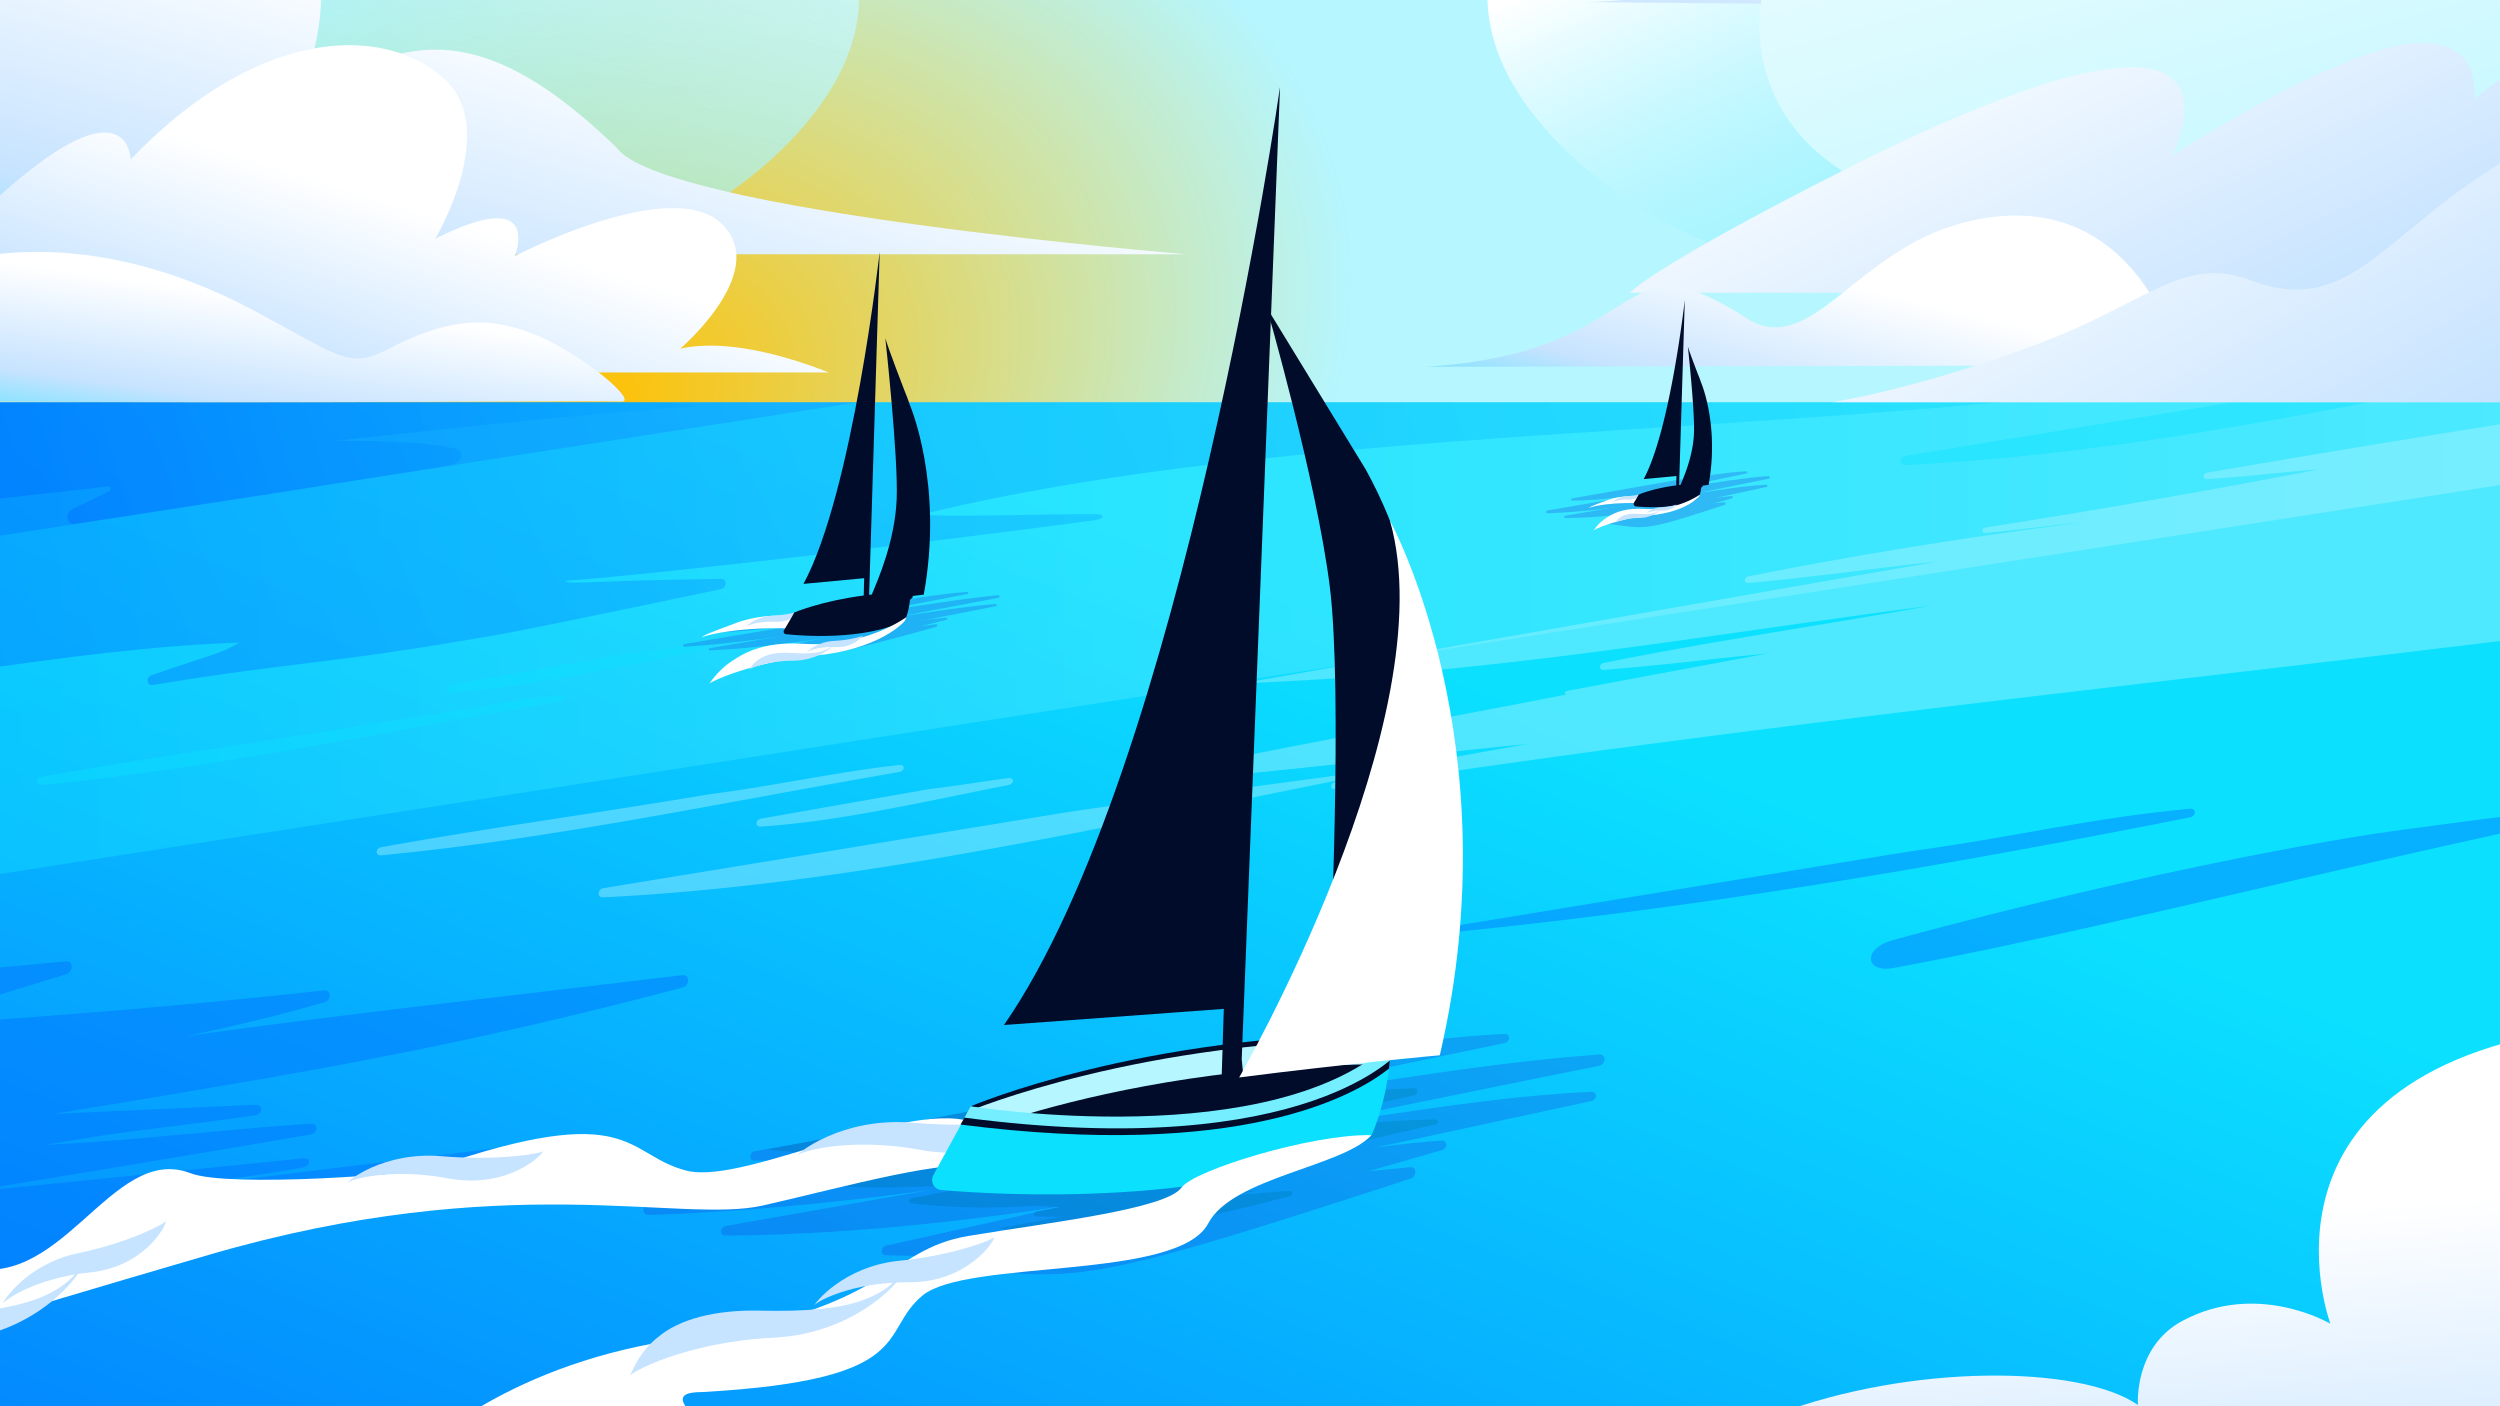
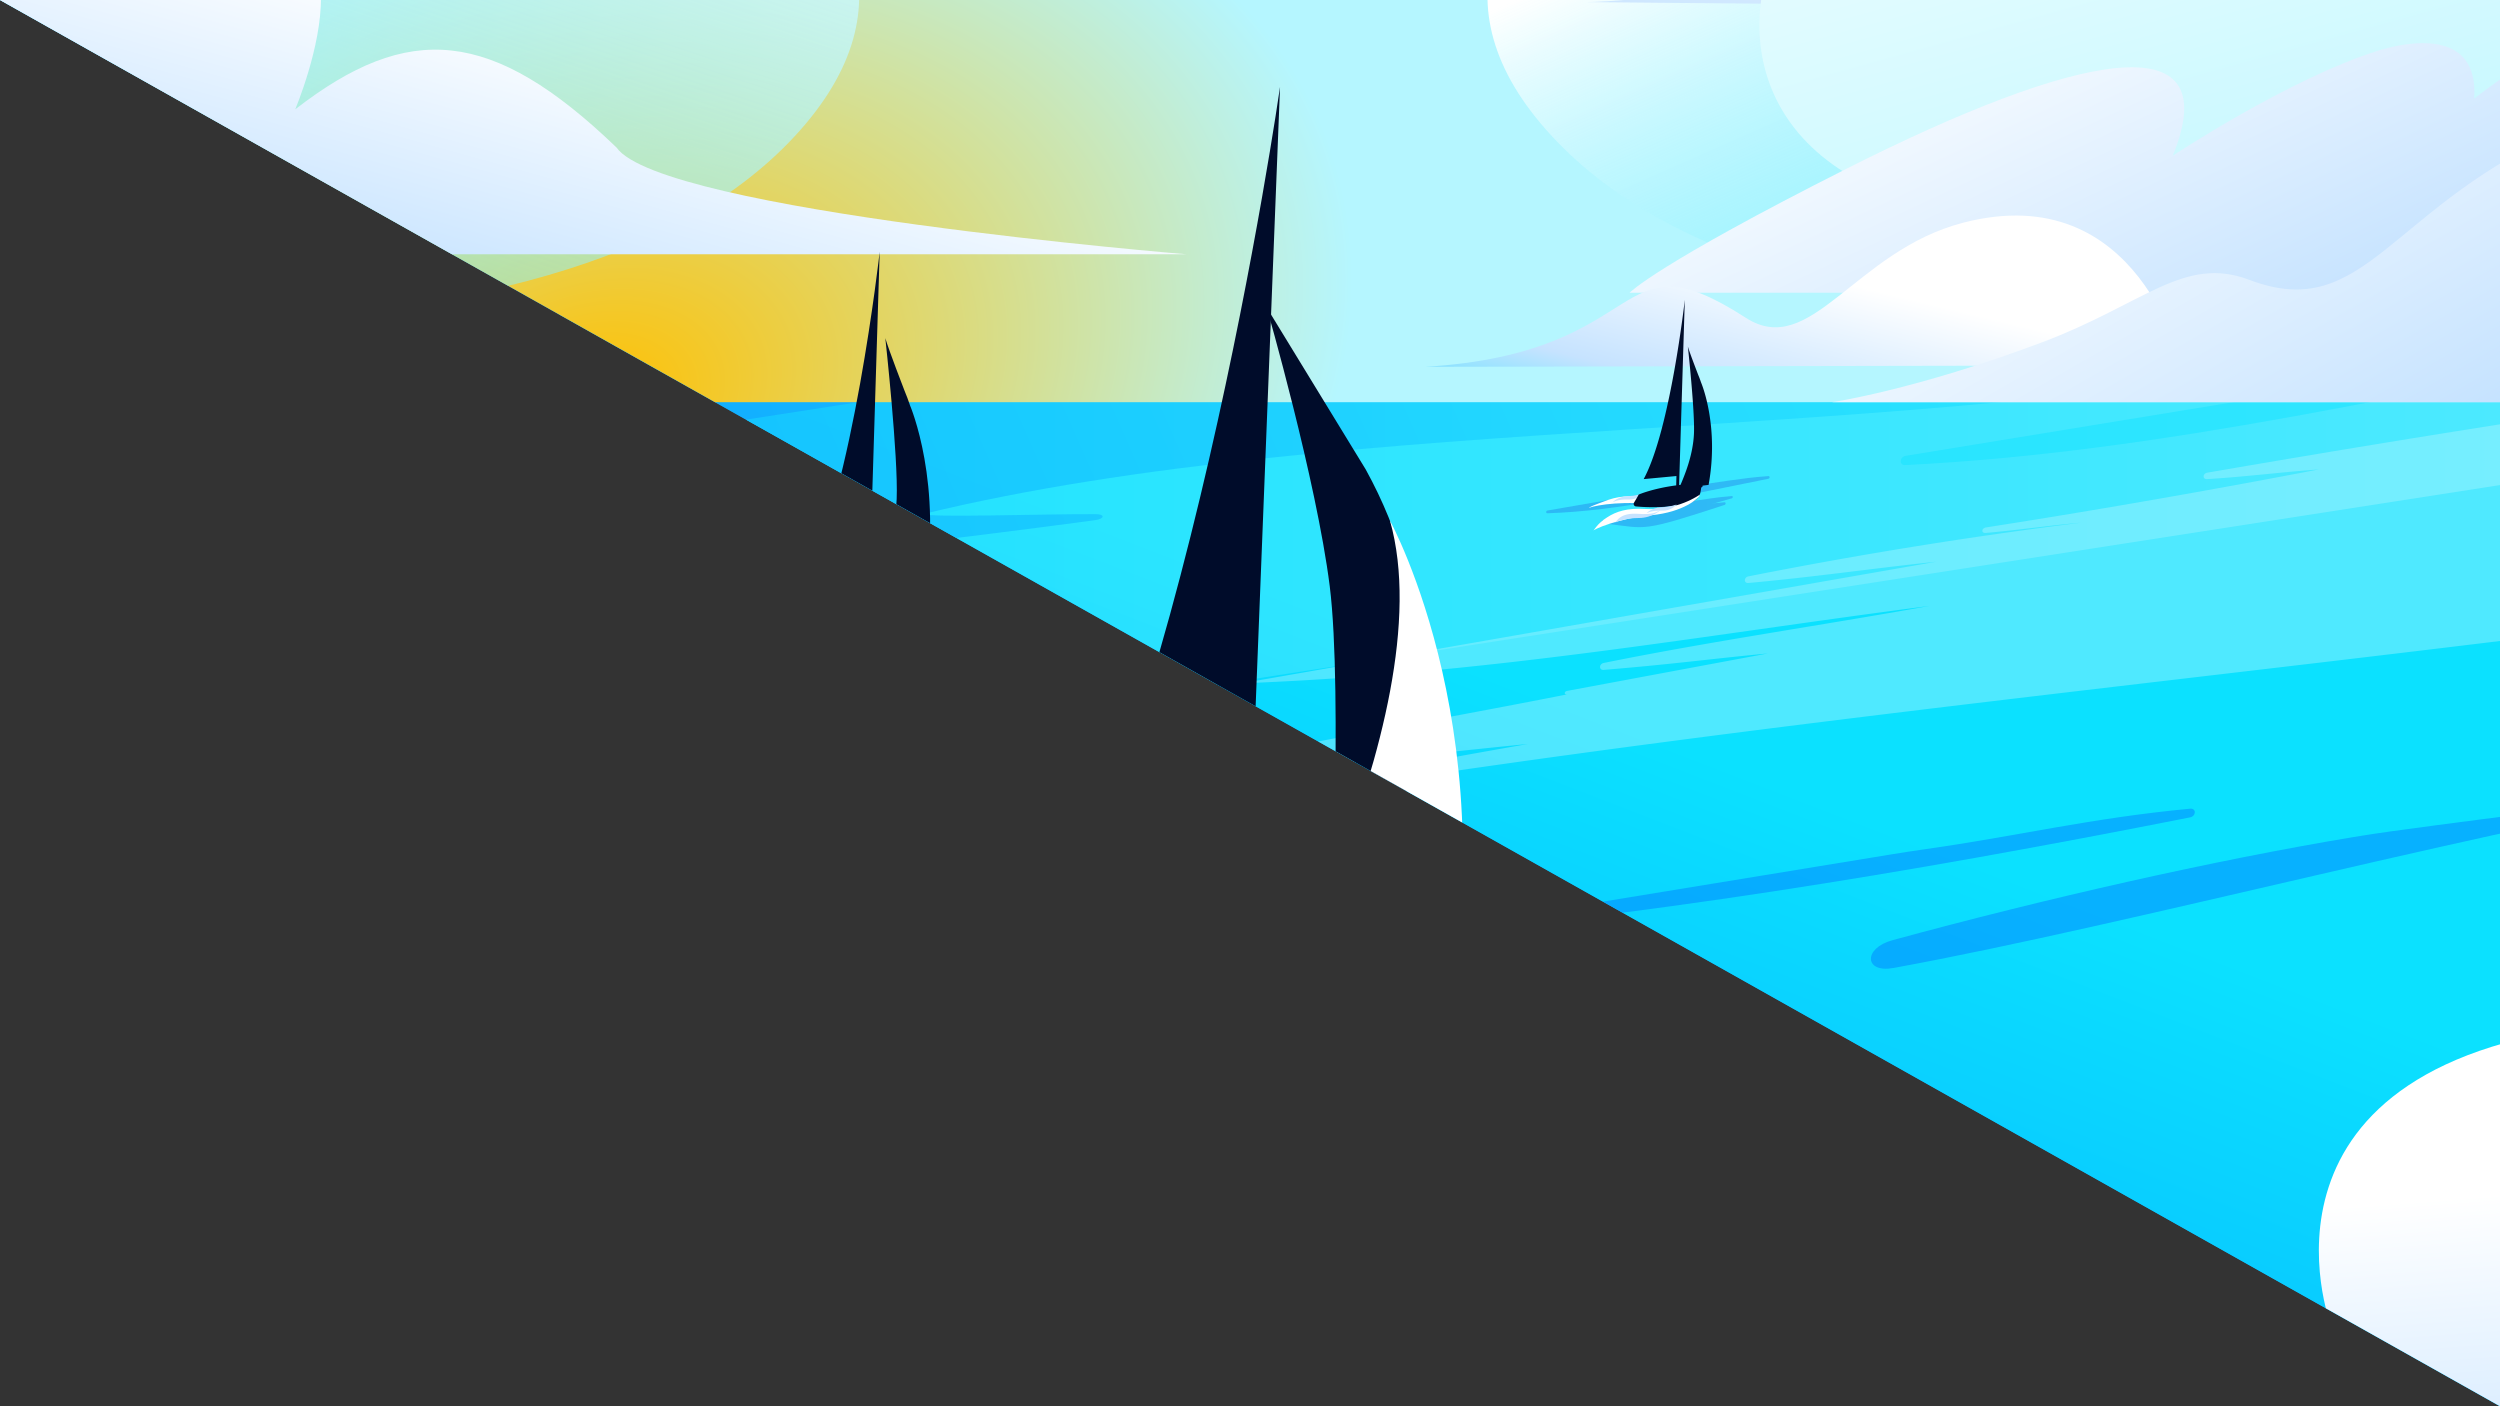
<svg xmlns="http://www.w3.org/2000/svg" fill="none" height="1080" width="1920">
  <rect width="100%" height="100%" fill="#333333" stroke="none" />
  <g clip-path="url(#a)">
    <path d="M0 0h1920v1080H0z" fill="url(#b)" />
    <path d="M2040.08 94.058-34.298 416.738V1758.58L2040.08 1435.9z" fill="url(#c)" />
    <g opacity=".25">
      <path d="M940.097 847.599a5717316 5717316 0 0 0-441.243 76.514c-6.049 1.049-6.531 9.236-.524 9.026 238.498-8.32 484.526-65.934 729.27-114.426 6.08-1.205 6.33-9.305.26-8.847-92.06 6.953-167.76 21.912-255.366 32.847a664 664 0 0 0-32.397 4.886" fill="#1433D6" />
      <path d="M925.556 823.292C810.391 843.57 695.267 863.8 580.11 884.068c-4.782.842-5.225 7.384-.488 7.32 187.627-2.521 374.882-49.329 575.638-90.165 4.78-.972 5.05-7.389.29-7.15-74.69 3.75-134.83 17.006-204.935 25.474a489 489 0 0 0-25.059 3.745m28.309 48.478c-132.079 23.235-264.158 46.484-396.262 69.726-4.781.842-5.235 7.467-.503 7.43 216.799-1.682 434.988-54.084 664.8-103.245 4.75-1.014 5-7.387.27-7.164-82.06 3.886-159.07 19.259-239.911 29.023a509 509 0 0 0-28.377 4.227z" fill="#1433D6" />
      <path d="M939.233 899.006c-86.142 19.195-172.271 38.386-258.41 57.593-4.518 1.007-4.945 7.299-.494 7.457 140.356 4.999 278.627-38.231 426.951-80.722 4.61-1.321 4.53-7.752-.1-7.4-53.18 4.038-98.48 12.678-149.395 19.675a220 220 0 0 0-18.552 3.397" fill="#1433D6" />
      <path d="M947.377 911.338c-84.416 18.838-168.865 37.667-253.281 56.488 135.276 15.885 113.125 27.227 389.454-62.726 4.72-1.535 4.47-9.196-.3-8.704-39.84 4.108-79.37 6.961-119.435 12.045a184 184 0 0 0-16.438 2.897" fill="#1433D6" />
      <path d="M943.071 873.928c-80.972 15.422-161.929 30.842-242.943 46.285-2.234.426-2.608 3.577-.451 3.839 131.276 15.927 260.687-29.267 402.703-60.375 2.37-.52 2.52-3.983.16-3.936-56.61 1.123-93.86 7.087-142.898 11.763a173 173 0 0 0-16.571 2.424m-104.986-26.821c-98.569 18.316-197.205 36.624-295.774 54.957 163.776 17.507 334.777-46.248 503.019-73.747-63.206 7.002-124.961 9.45-188.03 15.988a248 248 0 0 0-19.215 2.802" fill="#000C79" />
      <path d="M910.517 853.904c-91.652 17.03-183.362 34.055-275.022 51.07-3.427.637-3.908 5.4-.561 5.634 147.159 10.257 297.352-37.576 450.886-69.186 3.6-.741 3.83-5.847.25-5.711-57.42 2.175-102.74 9.835-156.337 15.391-6.4.672-12.799 1.616-19.216 2.802" fill="#000C79" />
      <path d="M863.212 831.199c-91.311 17.169-182.621 34.356-273.932 51.525 151.701 19.385 310.038-42.382 465.87-67.934-58.526 6.257-115.751 7.983-174.138 13.827-5.911.579-11.856 1.47-17.8 2.582m56.349 64.708c-46.818 9.157-93.584 18.324-140.402 27.464 77.737 15.126 158.927-21.006 238.801-34.267-30.009 2.879-59.345 2.892-89.272 5.502-3.048.253-6.079.69-9.127 1.301" fill="#000C79" />
      <path d="M901.608 910.596c-35.231 6.635-70.489 13.262-105.727 19.895-2.259.425-2.579 3.459-.37 3.599 61.843 3.902 125.979-20.231 189.139-30.583-25.345 2.716-50.084 3.479-75.379 5.999-2.543.242-5.136.646-7.679 1.092z" fill="#000C79" />
      <path d="M885.947 921.076c-39.508 7.407-79.05 14.854-118.559 22.278 65.662 8.397 134.187-18.352 201.601-29.401-25.345 2.716-50.084 3.479-75.379 6a91 91 0 0 0-7.68 1.126z" fill="#000C79" />
      <path d="M928.991 920.38c-35.229 6.62-70.445 13.252-105.707 19.88-2.259.424-2.596 3.525-.393 3.697 54.656 4.274 105.127-9.456 167.964-25.361 2.391-.606 2.375-4.171-.017-4.018-27.356 1.754-33.357 2.604-54.134 4.688-2.576.247-5.136.645-7.713 1.114" fill="#000C79" />
    </g>
    <path d="M223.536 1103.02c-76.863 13.06-153.737 26.12-230.612 39.18 127.726-3.95 261.014-38.43 392.181-59.33-49.298 6.62-97.423 11.46-146.608 17.89-4.977.66-9.972 1.42-14.967 2.26zM1807.58 642.85c-107.59 17.873-237.33 47.363-354.31 79.265-22.4 6.109-21.64 25.406.9 21.295 181.74-33.151 468.48-110.864 664.93-141.963-95.03 13.294-187.83 23.968-282.67 37.01-9.6 1.323-19.24 2.803-28.85 4.394z" fill="#0069FF" opacity=".4" />
    <path d="M2027.03 96.088-47.344 284.902v393.67l2074.374-322.68z" fill="url(#d)" opacity=".4" />
    <path d="M1667.09 276.11c-61.6 10.681-123.21 21.369-184.82 32.051 102.35-.004 209.19-30.369 314.33-47.217-39.51 5.092-78.08 8.448-117.5 13.367-4 .496-8 1.107-12 1.798zm143.37 17.154c-115.62 18.935-231.23 37.875-346.85 56.812-4.9.802-5.26 7.333-.39 7.092 196.5-9.72 390.37-55.875 627.92-102.587-85.64 12.268-169.25 22.618-254.68 34.707-8.65 1.22-17.35 2.56-26.01 3.976z" fill="#0BE1FF" opacity=".4" />
    <path d="M1798.46 185.528c-3.16.157-6.3.274-9.45.447L-236.482 303.852V546.26l.673-.521c127.22-14.615 293.13-48.287 419.521-52.163-14.305 8.587-21.709 9.104-67.233 24.891-4.714 1.635-3.97 8.4.827 7.612 115.626-19.005 128.409-14.619 269.36-39.378 10.55-1.854 68.726-13.547 166.913-34.239 4.754-1.002 5.063-7.926.349-7.868-108.704 1.332-115.909 4.869-120.01 1.515 77.334-5.647 303.465-32.52 406.944-46.591 7.632-1.038 8.046-4.631.505-4.66-42.396-.162-127.294 2.871-132.217-.108 324.04-78.687 767.59-53.778 1089.31-124.039z" fill="url(#e)" opacity=".4" />
    <path d="M1136.68 153.3c-2.05-.017-4.08-.073-6.11-.073l-1307.89 6.25v242.408l.435-.484c70.322-6.509 218.757-23.157 260.037-27.815 2.2-.249 2.522 2.817.428 3.834l-27.92 13.555c-6.41 3.112-4.818 12.44 1.924 11.404 154.554-23.738 71.154-11.003 167.472-25.711 7.19-1.343.896-.167 118.847-18.96 11.657-1.858 15.012-11.424 4.03-13.673-33.133-6.789-92.365-5.355-92.365-5.355s223.991-24.675 278.253-26.192c-4.148-4.246-96.379-5.753-100.531-9.999 209.236-60.828 495.643-11.475 703.39-64.005z" fill="url(#f)" opacity=".5" />
    <path d="M2036.96 310.89c0-1.65-1.31-2.786-2.94-2.541a15256 15256 0 0 0-338.79 54.673c-3.63.627-3.87 5.144-.26 4.929 29.73-1.772 56.59-5.351 85.84-7.417a7494 7494 0 0 1-255.5 44.528c-3.66.574-3.9 4.557-.24 4.24 24.72-2.145 48.5-5.754 73.23-7.882-84.95 10.591-170.86 24.456-255.46 41.213-3.66.725-3.73 5.424-.08 5.097 49.22-4.41 95.66-11.232 144.11-16.31-177.82 31.127-355.68 62.264-533.503 93.385 192.513-7.366 351.323-36.612 528.583-59.471-83.21 14.991-168.19 27.192-250.35 43.829-3.66.741-3.68 5.625-.03 5.324 54.59-4.502 80.68-8.331 126.06-12.624-51.31 9.577-102.62 19.148-153.93 28.723-2.61.488-2.7 3.041-.08 2.689-105.54 20.884-211.069 38.466-316.612 61.627-3.637.798-3.661 5.804-.027 5.513 96.68-7.752 190.689-19.619 286.299-29.016-50.05 8.89-99.88 17.372-148.36 29.607-3.65.923-3.37 5.431.31 4.863 337.47-52.165 672.26-84.765 1008.69-127.798 1.67-.214 3.04-1.784 3.04-3.473z" fill="#B5F6FF" opacity=".4" />
    <path d="M142.221 795.869q.001-.003.004-.003a1423 1423 0 0 0 106.826-26.091c5.899-1.685 5.463-9.766-.478-9.118-96.227 10.5-192.135 18.785-287.408 24.827-5.802.368-6.022-7.988-.258-9.752q44.986-13.764 89.98-27.527c5.87-1.795 5.498-10.426-.426-9.87a1574013 1574013 0 0 0-255.516 23.977c-2.841.267-5.241 2.925-5.241 5.806v241.652c0 2.82 2.316 4.72 5.098 4.21 240.514-44.248 449.634-82.942 630.405-128.316 6.085-1.527 5.768-9.899-.34-9.158-96.979 11.758-200.467 24.634-299.644 36.953 36.174-6.595 71.543-10.235 107.746-16.926 5.993-1.108 5.883-7.514-.103-6.909-88.91 8.996-177.809 18-266.712 27.005a31513 31513 0 0 0 272.082-45.279c6.12-1.045 6.47-8.795.373-8.38-69.292 4.71-135.002 12.898-202.927 16.286 54.533-10.228 104.837-14.675 160.182-22.661 6.108-.881 6.45-8.409.377-8.135q-77.247 3.48-154.491 6.963c160.099-26.804 291.643-46.31 482.401-97.012 6.057-1.61 5.703-10.236-.387-9.499-142.24 17.202-254.153 29.281-381.539 46.963q-.006 0-.004-.006" fill="#0069FF" opacity=".4" />
    <path d="M273.259 557.753q0-.003-.003-.003c-80.191 13.369-161.564 24.496-241.235 38.865-4.897.883-5.027 6.709-.137 6.246 129.439-12.248 264.311-41.027 397.417-63.901 4.875-.837 5.119-5.957.248-5.426-45.565 4.973-91.164 15.033-137.12 21.297a624 624 0 0 0-19.167 2.925q-.003 0-.003-.003m197.235-53.822a988639 988639 0 0 1-123.756 21.725c-4.79.841-5.108 6.491-.334 6.163 62.401-4.288 126.241-19.382 189.835-31.865 4.866-.955 5.048-6.018.179-5.384-18.379 2.395-36.432 5.489-55.197 7.762-3.567.435-7.147.973-10.727 1.599" fill="#0BE1FF" opacity=".4" />
    <g fill="#1433D6" opacity=".25">
      <path d="M671.511 470.177c-48.448 8.129-96.889 16.256-145.335 24.387-1.992.335-2.151 2.282-.172 2.147 78.555-5.351 159.591-22.492 240.203-37.454 2.003-.371 2.084-2.295.086-2.1-30.324 2.952-55.256 7.57-84.111 11.403a305 305 0 0 0-10.671 1.617" />
      <path d="M666.722 464.753c-37.933 6.436-75.852 12.859-113.782 19.292-1.575.267-1.721 1.824-.161 1.741 61.8-3.254 123.478-16.996 189.602-29.515 1.574-.298 1.663-1.822.096-1.698-24.603 1.946-44.409 5.939-67.501 8.938q-4.128.543-8.254 1.242m9.324 10.834c-43.504 7.375-87.007 14.753-130.519 22.131-1.575.267-1.725 1.843-.166 1.767 71.409-3.469 143.275-18.974 218.971-33.875 1.562-.308 1.644-1.821.087-1.701-27.029 2.083-52.393 6.815-79.021 10.274-3.112.401-6.235.872-9.346 1.403z" />
      <path d="M671.226 482.15c-28.373 5.746-56.741 11.492-85.113 17.24-1.489.302-1.629 1.793-.163 1.768 46.23-.801 91.773-12.956 140.628-25.078 1.519-.377 1.492-1.894-.035-1.746-17.515 1.704-32.436 4.383-49.206 6.753-2.038.29-4.079.645-6.111 1.063" />
      <path d="M673.909 484.889c-27.805 5.63-55.62 11.259-83.425 16.885 44.557 1.838 37.261 4.824 128.278-20.274 1.553-.429 1.47-2.231-.101-2.048-13.123 1.53-26.14 2.759-39.338 4.523a84 84 0 0 0-5.414.914" />
    </g>
    <g fill="#1433D6" opacity=".25">
      <path d="M1291.14 374.316c-34.2 5.912-68.38 11.823-102.58 17.738-1.4.243-1.51 2.181-.12 2.136 55.44-1.767 112.63-15.197 169.53-26.468 1.41-.28 1.47-2.198.06-2.094-21.4 1.567-39 5.044-59.36 7.559-2.51.31-5.03.689-7.53 1.129" />
-       <path d="M1287.75 368.671c-26.77 4.701-53.53 9.39-80.3 14.088-1.11.195-1.21 1.742-.11 1.731 43.61-.437 87.14-11.354 133.81-20.845 1.11-.226 1.18-1.745.07-1.692-17.36.824-31.34 3.909-47.64 5.854-1.94.235-3.88.524-5.83.864m6.59 11.261c-30.71 5.386-61.41 10.774-92.12 16.161-1.11.195-1.22 1.762-.12 1.757 50.4-.214 101.12-12.427 154.54-23.863 1.11-.236 1.16-1.744.07-1.695-19.08.85-36.98 4.422-55.77 6.664q-3.3.39-6.6.976" />
      <path d="m1290.93 386.277-60.07 13.35c-1.05.234-1.14 1.716-.11 1.757 32.63 1.296 64.77-8.772 99.25-18.657 1.07-.308 1.05-1.823-.03-1.744-12.36.907-22.89 2.904-34.72 4.509q-2.16.296-4.32.785" />
      <path d="M1292.83 389.141c-19.63 4.361-39.26 8.72-58.88 13.076 31.45 3.851 26.3 6.501 90.53-14.428 1.1-.357 1.04-2.16-.07-2.048-9.26.933-18.45 1.57-27.76 2.733-1.27.16-2.55.387-3.82.667" />
    </g>
    <path d="M534.259 611.753q0-.003-.003-.003c-80.191 13.369-161.564 24.496-241.235 38.865-4.897.883-5.027 6.709-.137 6.246 129.439-12.248 264.311-41.027 397.417-63.901 4.875-.837 5.119-5.957.248-5.426-45.565 4.973-91.164 15.033-137.12 21.297a624 624 0 0 0-19.167 2.925q-.003 0-.003-.003m174.235-4.822a988639 988639 0 0 1-123.756 21.725c-4.79.841-5.108 6.491-.334 6.163 62.401-4.288 126.241-19.382 189.835-31.865 4.866-.955 5.048-6.018.179-5.384-18.379 2.395-36.432 5.489-55.197 7.762-3.567.435-7.147.973-10.727 1.599m101.964 18.333c-115.618 18.935-231.231 37.875-346.848 56.812-4.896.802-5.261 7.333-.39 7.092 196.503-9.72 390.369-55.875 627.92-102.587-85.64 12.268-169.252 22.618-254.677 34.707-8.656 1.22-17.349 2.56-26.012 3.976z" fill="#B5F6FF" opacity=".4" />
    <path d="m1452.94 656.11-.01-.001-400.64 65.615c205.93-17.26 408.4-50.253 629.6-93.962 4.88-.964 5-7.154.12-6.692-77.11 7.312-132.42 21.068-203.08 31.057-8.64 1.224-17.33 2.557-25.99 3.985z" fill="#0069FF" opacity=".4" />
    <path d="M0 0h1920v308.908H0z" fill="url(#g)" />
    <path d="M1196.41 109.371c-198.597-204.73 206.61-369.765 308.74-331.387 0 0-14.03-42.269 17.29-70.889 48.41-44.245 110.84-25.674 110.84-25.674s-123.46-178.708 155.23-276.677c387.78-113.03 270.64 227.159 229.79 256.869 702.27-173.034 758.68 570.3 166.69 570.3-268.93 5.564-789.98 82.188-988.58-122.542" fill="url(#h)" />
    <path d="M605.839 109.371C804.44-95.359 399.231-260.394 297.104-222.016c0 0 14.025-42.269-17.286-70.889-48.415-44.245-110.843-25.674-110.843-25.674s123.46-178.708-155.236-276.677c-387.777-113.03-270.634 227.159-229.783 256.869-702.275-173.034-758.687 570.3-166.697 570.3 268.937 5.564 789.979 82.188 988.58-122.542" fill="url(#i)" />
    <path d="M1548.34-114.432c77.74-22.578 240.57-43.713 358.23 6.027 117.64 49.739 147.81 95.003 277.7 68.921 125.07-25.112 220.11-11.107 443.29 41.07 63.42 14.83-1410.45 0-1410.45 0s175.9 1.627 331.23-116.03z" fill="url(#j)" />
    <path d="m1441.65 145.505 879.16 3.581c-234.17-167.01-223.66-49.574-223.66-49.574C1920.68-67.11 1717.24-5.522 1717.24-5.522c-233.41-342.938-513.23 47.335-275.59 151.027" fill="url(#k)" />
    <path d="M2414.78 167.663c159.66-296.325-67.66-297.23-217.17-246.798-180.29 60.825-297.44 154.906-297.44 154.906 3.81-55.554-53.48-43.243-74.1-36.757-68.19 21.473-157.4 80.567-157.4 80.567 42.79-104.35-75.31-78.337-249.85 9.663-146.96 74.081-167.3 95.567-167.3 95.567h1131.29l31.97-57.162z" fill="url(#l)" />
    <path d="M1094.38 281.721c176.73-10.636 142.67-104.588 246.4-37.651 49.97 32.237 83.45-51.47 167.1-73.081 135.33-34.943 167.41 109.572 167.41 109.572z" fill="url(#m)" />
    <path d="M1406.92 308.906s63.89-9.342 161.37-46.002c78.06-29.362 109.06-67.048 159.24-47.969 90.14 34.272 107.66-58.468 248.02-117.68 344.66-145.373 503.56 211.651 503.56 211.651z" fill="url(#n)" />
    <path d="M-699.798 195.299H911.578s-403.739-32.931-438.103-82.022C377.748 21.212 313.658 16.544 226.73 83.975c0 0 81.217-192.142-85.825-113.884 0 0-18.007-238.765-403.527 51.122 0 0-27.622-158.639-437.176 174.098z" fill="url(#o)" />
-     <path d="M636.386 286.042h-977.82C-301.632 254.793-81.297 84.139-26.726 90.596c40.767 4.831 16.649 68.1 16.24 69.185 109.769-103.072 110.84-37.321 110.84-37.321C205.15 13.497 302.704 21.99 343.205 62.612c39.513 39.633-8.999 120.804-8.999 120.804 82.821-41.645 61.559 12.24 61.161 13.264 1.422-.735 119.299-61.523 158.294-25.383 25.25 23.407 5.048 56.656-12.564 77.388a196 196 0 0 1-13.143 13.987c-3.385 3.276-5.566 5.132-5.566 5.132 38.911-8.783 91.182 9.143 113.998 18.238" fill="url(#p)" />
    <path d="M-76.425 306.853c138.308 3.964 528.044.844 553.739 1.542 13.215.362-30.117-37.092-68.112-52.102-35.839-14.155-66.401-11.492-111.926 12.191-29.49 15.348-37.417 4.53-102.578-30.128-245.283-130.43-413.684 64.413-271.123 68.497" fill="url(#q)" />
    <path d="M1261.65 1325.04c-142.64-247 290.59-308.17 380.27-246.04 0 0-3.29-44.41 34.06-64.52 57.74-31.098 113.75 2.15 113.75 2.15s-76.12-203.436 218.06-230.439c403.64-14.991 207.02 286.329 160.16 305.179 723.27 3.56 596.59 738.19 22.5 593.73-262.17-60.23-786.16-113.06-928.8-360.06" fill="url(#r)" />
    <path d="M756.365 865.979c37.444 23.955 118.211-.389 152.1 12.632-40.094 17.844-138.024 27.116-154.188 19.024-20.205-10.114-104.905 13.726-168.283 28.174-63.378 14.449-196.271-28.951-425.577 37.898-369.663 107.763-384.164 123.213-421.587 105.563l65.694-45.73c21.552 26.2 143.386-59.548 163.721-52.423 78.297 27.431 116.156-94.077 178.203-70.052 29.25 11.326 174.026.595 186.242-4.207 154.279-53.326 147.329-9.71 194.541 2.201s182.329-63.023 229.134-33.08" fill="#fff" />
    <path d="M64.275 969.893c1.431 2.371-26.799 48.457-89.953 58.377-63.154 9.93-102.715 37.25-101.284 39.62.507.84 3.438-17.54 17.85-31.2 13.874-14.55 39.229-24.37 72.133-27.13 32.904-2.77 61.061-7.95 77.769-17.803 17.244-8.966 23.008-22.655 23.515-21.815z" fill="#C6E3FF" />
    <path d="M1.956 1001.94c-1.193-1.975 24.421-20.436 67.176-24.722s59.424-37.564 58.231-39.539c.783 1.296-26.918 16.299-67.176 24.722-40.258 8.422-59.014 38.239-58.231 39.539m264.505-93.032c-.66-2.268 31.657-12.511 77.699-3.923 46.041 8.588 73.407-18.667 72.747-20.935.433 1.489-33.04 7.762-77.698 3.923-44.659-3.839-73.181 19.446-72.748 20.935m345.47-20.888c-.812-2.789 38.917-15.381 95.518-4.823s90.243-22.948 89.431-25.737c.533 1.83-40.616 9.543-95.518 4.823s-89.964 23.907-89.431 25.737" fill="#C6E3FF" />
    <path d="M1071.41 793.986s-114.357 135.672-325.889 55.657c0 0 131.043-56.159 325.889-55.657" fill="#000C2A" />
    <path d="M716.866 902.381c-2.724 4.975.336 11.057 5.987 11.549 45.245 3.942 212.118 13.933 327.457-39.777 1.61-.746 2.88-1.995 3.59-3.613 3.37-7.649 13.11-32.679 14.32-68.37l-324.65 51.447z" fill="#0BE1FF" />
    <path d="M1067.99 806.91c-.3 4.81-.71 9.411-1.24 13.775-26.77 21.22-114.281 70.395-329.076 42.97l5.144-8.741c23.117 3.388 234.691 31.648 325.172-48.004" fill="#000C2A" />
    <path d="M1071.41 797.947s-28.95 75.051-327.841 55.671c0 0 132.995-56.159 327.841-55.671" fill="#B5F6FF" />
    <path d="M787.936 855.876c53.65-15.838 146.909-37.142 263.784-38.452-28.98 19.115-103.596 56.748-263.784 38.452" fill="#000C2A" />
    <path d="M1075.57 806.659s-68.94 86.484-334.945 51.684l4.894-8.7s234.607 37.784 325.891-51.684z" fill="#75EEFF" />
    <path d="m953.636 813.539 29.432-746.826s-74.577 522.168-212.02 720.495l168.827-12.389-1.952 61.965 17.665-3.087z" fill="#000C2A" />
    <path d="M972.812 236.121s38.158 132.561 48.418 214.031 0 295.433 0 295.433 135.7-189.248 27.62-385.085c0 0-15.54-25.333-76.038-124.379" fill="#000C2A" />
    <path d="M951.672 827.492s158.968-275.809 115.818-427.656c0 0 94.21 171.212 38.27 410.606 0 0-69.7 6.194-154.088 17.05m-23.738 112.064c18.573-35.351 103.366-43.5 125.276-67.737-45.48-1.114-136.385 26.905-145.727 40.151-11.677 16.556-99.608 26.616-163.409 37.18s-60.072 57.63-219.583 79.02c-127.608 17.11-204.037 80.78-226.3 110.48l165.577 40.28c3.387-31.46-28.533-35.02-26.323-55.54 2.209-20.52 137.974 3.39 100.153-31.08-23.667-21.57-10.98-23.03 2.504-23.26 165.992-9.45 134.26-45.95 168.444-74.136 34.183-28.184 196.171-11.169 219.388-55.358" fill="#fff" />
    <path d="M694.038 976.552c1.227 2.636-33.424 47.578-100.471 50.838s-111.417 27.33-110.189 29.97c.435.93 5.561-17.93 22.141-30.57 16.12-13.62 43.694-21.03 78.355-20.21 34.661.81 64.639-1.43 83.188-9.842 19.01-7.421 26.567-21.064 27.001-20.131z" fill="#C6E3FF" />
    <path d="M625.376 1003c-1.023-2.19 27.792-18.586 72.909-18.254 45.116.331 66.258-32.536 65.235-34.733.671 1.442-29.934 13.991-72.908 18.258-42.975 4.268-65.907 33.289-65.236 34.729" fill="#C6E3FF" />
    <path d="M696.358 470.527s-24.152 18.074-72.198 13.307c-48.047-4.787-85.172 4.28-84.943 5.89-.222-1.555 8.255-4.67 23.016-10.101 14.66-6.042 36.373-9.778 60.138-3.592 45.666 11.879 73.989-5.483 73.989-5.483z" fill="#fff" />
-     <path d="M572.713 481.61c-.188-.629 9.052-4.816 22.217-4.094s20.989-8.183 20.8-8.812c.124.413-9.447 3.498-22.216 4.094-12.769.595-20.924 8.399-20.801 8.812" fill="#C6E3FF" />
    <path d="m607.873 474.251.865-1.473h-.063l1.364-2.408s20.381-8.729 53.309-13.024l.32-13.303-46.591 4.38c37.932-70.221 58.523-255.118 58.523-255.118l-8.113 263.519c.67-.07 1.363-.148 2.034-.218 5.105-12.166 17.798-41.262 19.121-73.349 1.323-32.086-8.724-123.558-8.724-123.558 2.712 9.321 14.628 40.052 14.628 40.052 2.603 6.437 1.964 4.82 4.326 11.519 0 0 26.015 60.627 10.568 145.391 0 0-3.273.366-8.698 1.067l.382.78s-.694.849-2.268 2.166c-.062.491-.086.975-.148 1.45-.023.086-.023.179-.023.265h-.024c-1.091 8.932-3.842 14.434-3.842 14.434-32.089 15.297-79.158 11.523-91.314 10.222-1.419-.152-2.154-1.704-1.431-2.935l5.791-9.859z" fill="#000C2A" />
    <path d="M694.859 476.898c-1.042 1.532-20.347 21.962-68.41 26.553-48.069 4.572-82.747 20.631-82.212 22.166.187.545 6.271-10.895 19.707-19.072 13.22-8.756 29.099-13.566 53.611-12.08 47.1 2.846 78.432-20.445 78.432-20.445s-.086 1.346-1.128 2.878" fill="#fff" />
-     <path d="M640.974 494.589c.227.755-12.15 12.852-31.902 12.829-19.751-.023-33.922 6.097-33.696 6.852.081.268 2.524-4.94 8.002-8.247 5.393-3.589 13.82-5.277 23.906-4.566s18.956.502 24.797-1.594c5.926-1.812 8.818-5.525 8.898-5.258z" fill="#C6E3FF" />
    <path d="M619.589 501.036c-.189-.629 9.051-4.816 22.216-4.094s20.989-8.183 20.801-8.812c.124.412-9.447 3.498-22.217 4.093-12.769.596-20.924 8.4-20.8 8.813" fill="#C6E3FF" />
    <path d="M1305.13 379.886s-13.03 9.756-38.97 7.183c-25.93-2.584-45.97 2.31-45.85 3.179-.12-.839 4.46-2.52 12.43-5.452 7.91-3.261 19.63-5.278 32.46-1.939 24.65 6.412 39.93-2.96 39.93-2.96z" fill="#fff" />
    <path d="M1238.39 385.869c-.1-.339 4.89-2.599 12-2.21 7.1.39 11.32-4.417 11.22-4.756.07.223-5.1 1.888-11.99 2.209s-11.29 4.534-11.23 4.757" fill="#C6E3FF" />
    <path d="m1257.37 381.897.47-.795h-.04l.74-1.299s11-4.712 28.78-7.03l.17-7.181-25.15 2.364c20.47-37.903 31.59-137.704 31.59-137.704l-4.38 142.239c.36-.038.73-.08 1.1-.118 2.75-6.566 9.6-22.272 10.32-39.591.71-17.319-4.71-66.693-4.71-66.693 1.46 5.032 7.89 21.619 7.89 21.619 1.41 3.475 1.06 2.602 2.34 6.218 0 0 14.04 32.724 5.7 78.477 0 0-1.76.198-4.69.576l.21.421s-.38.458-1.23 1.169c-.03.265-.05.526-.08.783-.01.046-.01.097-.01.143h-.01a31 31 0 0 1-.5 2.893c-.71 3.264-3.19 5.745-6.34 6.855-15.78 5.555-35.7 4.399-43.14 3.7-1.42-.134-2.18-1.684-1.46-2.915z" fill="#000C2A" />
    <path d="M1304.84 381.4c-.56.827-10.99 11.854-36.93 14.332-25.94 2.468-44.66 11.136-44.37 11.964.1.295 3.38-5.88 10.63-10.294 7.14-4.726 15.71-7.322 28.94-6.521 25.42 1.537 42.34-11.035 42.34-11.035s-.05.726-.61 1.554" fill="#fff" />
    <path d="M1275.85 390.899c.12.407-6.56 6.937-17.22 6.924s-18.31 3.291-18.19 3.699c.04.144 1.36-2.667 4.32-4.451 2.91-1.938 7.46-2.849 12.9-2.465 5.45.384 10.24.27 13.39-.861 3.2-.978 4.76-2.982 4.8-2.838z" fill="#C6E3FF" />
    <path d="M1264.31 394.379c-.11-.34 4.88-2.6 11.99-2.21 7.1.39 11.33-4.417 11.23-4.756.06.222-5.1 1.888-12 2.209-6.89.322-11.29 4.534-11.22 4.757" fill="#C6E3FF" />
  </g>
  <defs>
    <linearGradient gradientUnits="userSpaceOnUse" id="b" x1="0" x2="1188.76" y1="1105.76" y2="-432.838">
      <stop stop-color="#0069FF" />
      <stop offset="1" stop-color="#0BE1FF" />
    </linearGradient>
    <linearGradient gradientUnits="userSpaceOnUse" id="c" x1="766.303" x2="302.205" y1="371.733" y2="1573.01">
      <stop stop-color="#0BE1FF" />
      <stop offset="1" stop-color="#0069FF" />
    </linearGradient>
    <linearGradient gradientUnits="userSpaceOnUse" id="d" x1="-47.344" x2="2027.03" y1="548.67" y2="548.67">
      <stop stop-color="#0BE1FF" />
      <stop offset="1" stop-color="#B5F6FF" />
    </linearGradient>
    <linearGradient gradientUnits="userSpaceOnUse" id="e" x1="152.106" x2="1656.06" y1="969.492" y2="308.7">
      <stop stop-color="#0069FF" />
      <stop offset="1" stop-color="#0BE1FF" />
    </linearGradient>
    <linearGradient gradientUnits="userSpaceOnUse" id="f" x1="73.597" x2="1124.19" y1="846.532" y2="555.516">
      <stop stop-color="#0069FF" />
      <stop offset="1" stop-color="#0BE1FF" />
    </linearGradient>
    <linearGradient gradientUnits="userSpaceOnUse" id="h" x1="1486.51" x2="1730.5" y1="-143.314" y2="407.843">
      <stop stop-color="#fff" />
      <stop offset="1" stop-color="#0BE1FF" stop-opacity="0" />
    </linearGradient>
    <linearGradient gradientUnits="userSpaceOnUse" id="i" x1="369.985" x2="29.078" y1="-345.723" y2="680.258">
      <stop stop-color="#fff" />
      <stop offset="1" stop-color="#0BE1FF" stop-opacity="0" />
    </linearGradient>
    <linearGradient gradientUnits="userSpaceOnUse" id="j" x1="1856.16" x2="1782.47" y1="-228.113" y2="463.358">
      <stop stop-color="#fff" />
      <stop offset=".497" stop-color="#C6E3FF" />
      <stop offset="1" stop-color="#0BE1FF" />
    </linearGradient>
    <linearGradient gradientUnits="userSpaceOnUse" id="k" x1="1898.9" x2="2506.37" y1="-433.552" y2="1758.96">
      <stop stop-color="#fff" />
      <stop offset="1" stop-color="#0BE1FF" />
    </linearGradient>
    <linearGradient gradientUnits="userSpaceOnUse" id="l" x1="1341.37" x2="1639.03" y1="61.059" y2="695.402">
      <stop stop-color="#fff" />
      <stop offset=".497" stop-color="#C6E3FF" />
      <stop offset="1" stop-color="#0BE1FF" />
    </linearGradient>
    <linearGradient gradientUnits="userSpaceOnUse" id="m" x1="1204.1" x2="1155.76" y1="166.312" y2="368.013">
      <stop stop-color="#fff" />
      <stop offset=".497" stop-color="#C6E3FF" />
      <stop offset="1" stop-color="#0BE1FF" />
    </linearGradient>
    <linearGradient gradientUnits="userSpaceOnUse" id="n" x1="1391" x2="1769.82" y1="171.267" y2="831.54">
      <stop stop-color="#fff" />
      <stop offset=".497" stop-color="#C6E3FF" />
      <stop offset="1" stop-color="#0BE1FF" />
    </linearGradient>
    <linearGradient gradientUnits="userSpaceOnUse" id="o" x1="-450.398" x2="-568.831" y1="-224.008" y2="203.494">
      <stop stop-color="#fff" />
      <stop offset=".5" stop-color="#C6E3FF" />
      <stop offset="1" stop-color="#0BE1FF" />
    </linearGradient>
    <linearGradient gradientUnits="userSpaceOnUse" id="p" x1="-170.725" x2="-260.612" y1="6.948" y2="292.516">
      <stop stop-color="#fff" />
      <stop offset=".497" stop-color="#C6E3FF" />
      <stop offset="1" stop-color="#0BE1FF" />
    </linearGradient>
    <linearGradient gradientUnits="userSpaceOnUse" id="q" x1="-44.663" x2="-67.269" y1="194.067" y2="357.525">
      <stop stop-color="#fff" />
      <stop offset=".497" stop-color="#C6E3FF" />
      <stop offset="1" stop-color="#0BE1FF" />
    </linearGradient>
    <linearGradient gradientUnits="userSpaceOnUse" id="r" x1="1601.42" x2="1644.51" y1="941.253" y2="1500.82">
      <stop stop-color="#fff" />
      <stop offset=".497" stop-color="#C6E3FF" />
      <stop offset="1" stop-color="#0BE1FF" stop-opacity="0" />
    </linearGradient>
    <radialGradient cx="0" cy="0" gradientTransform="rotate(-19.237 1138.745 -1187.135)scale(600.156 425.785)" gradientUnits="userSpaceOnUse" id="g" r="1">
      <stop stop-color="#FFC001" />
      <stop offset="1" stop-color="#B5F6FF" />
    </radialGradient>
    <clipPath id="a">
-       <path d="M0 0h1920v1080H0z" fill="#fff" />
+       <path d="M0 0h1920v1080z" fill="#fff" />
    </clipPath>
  </defs>
</svg>